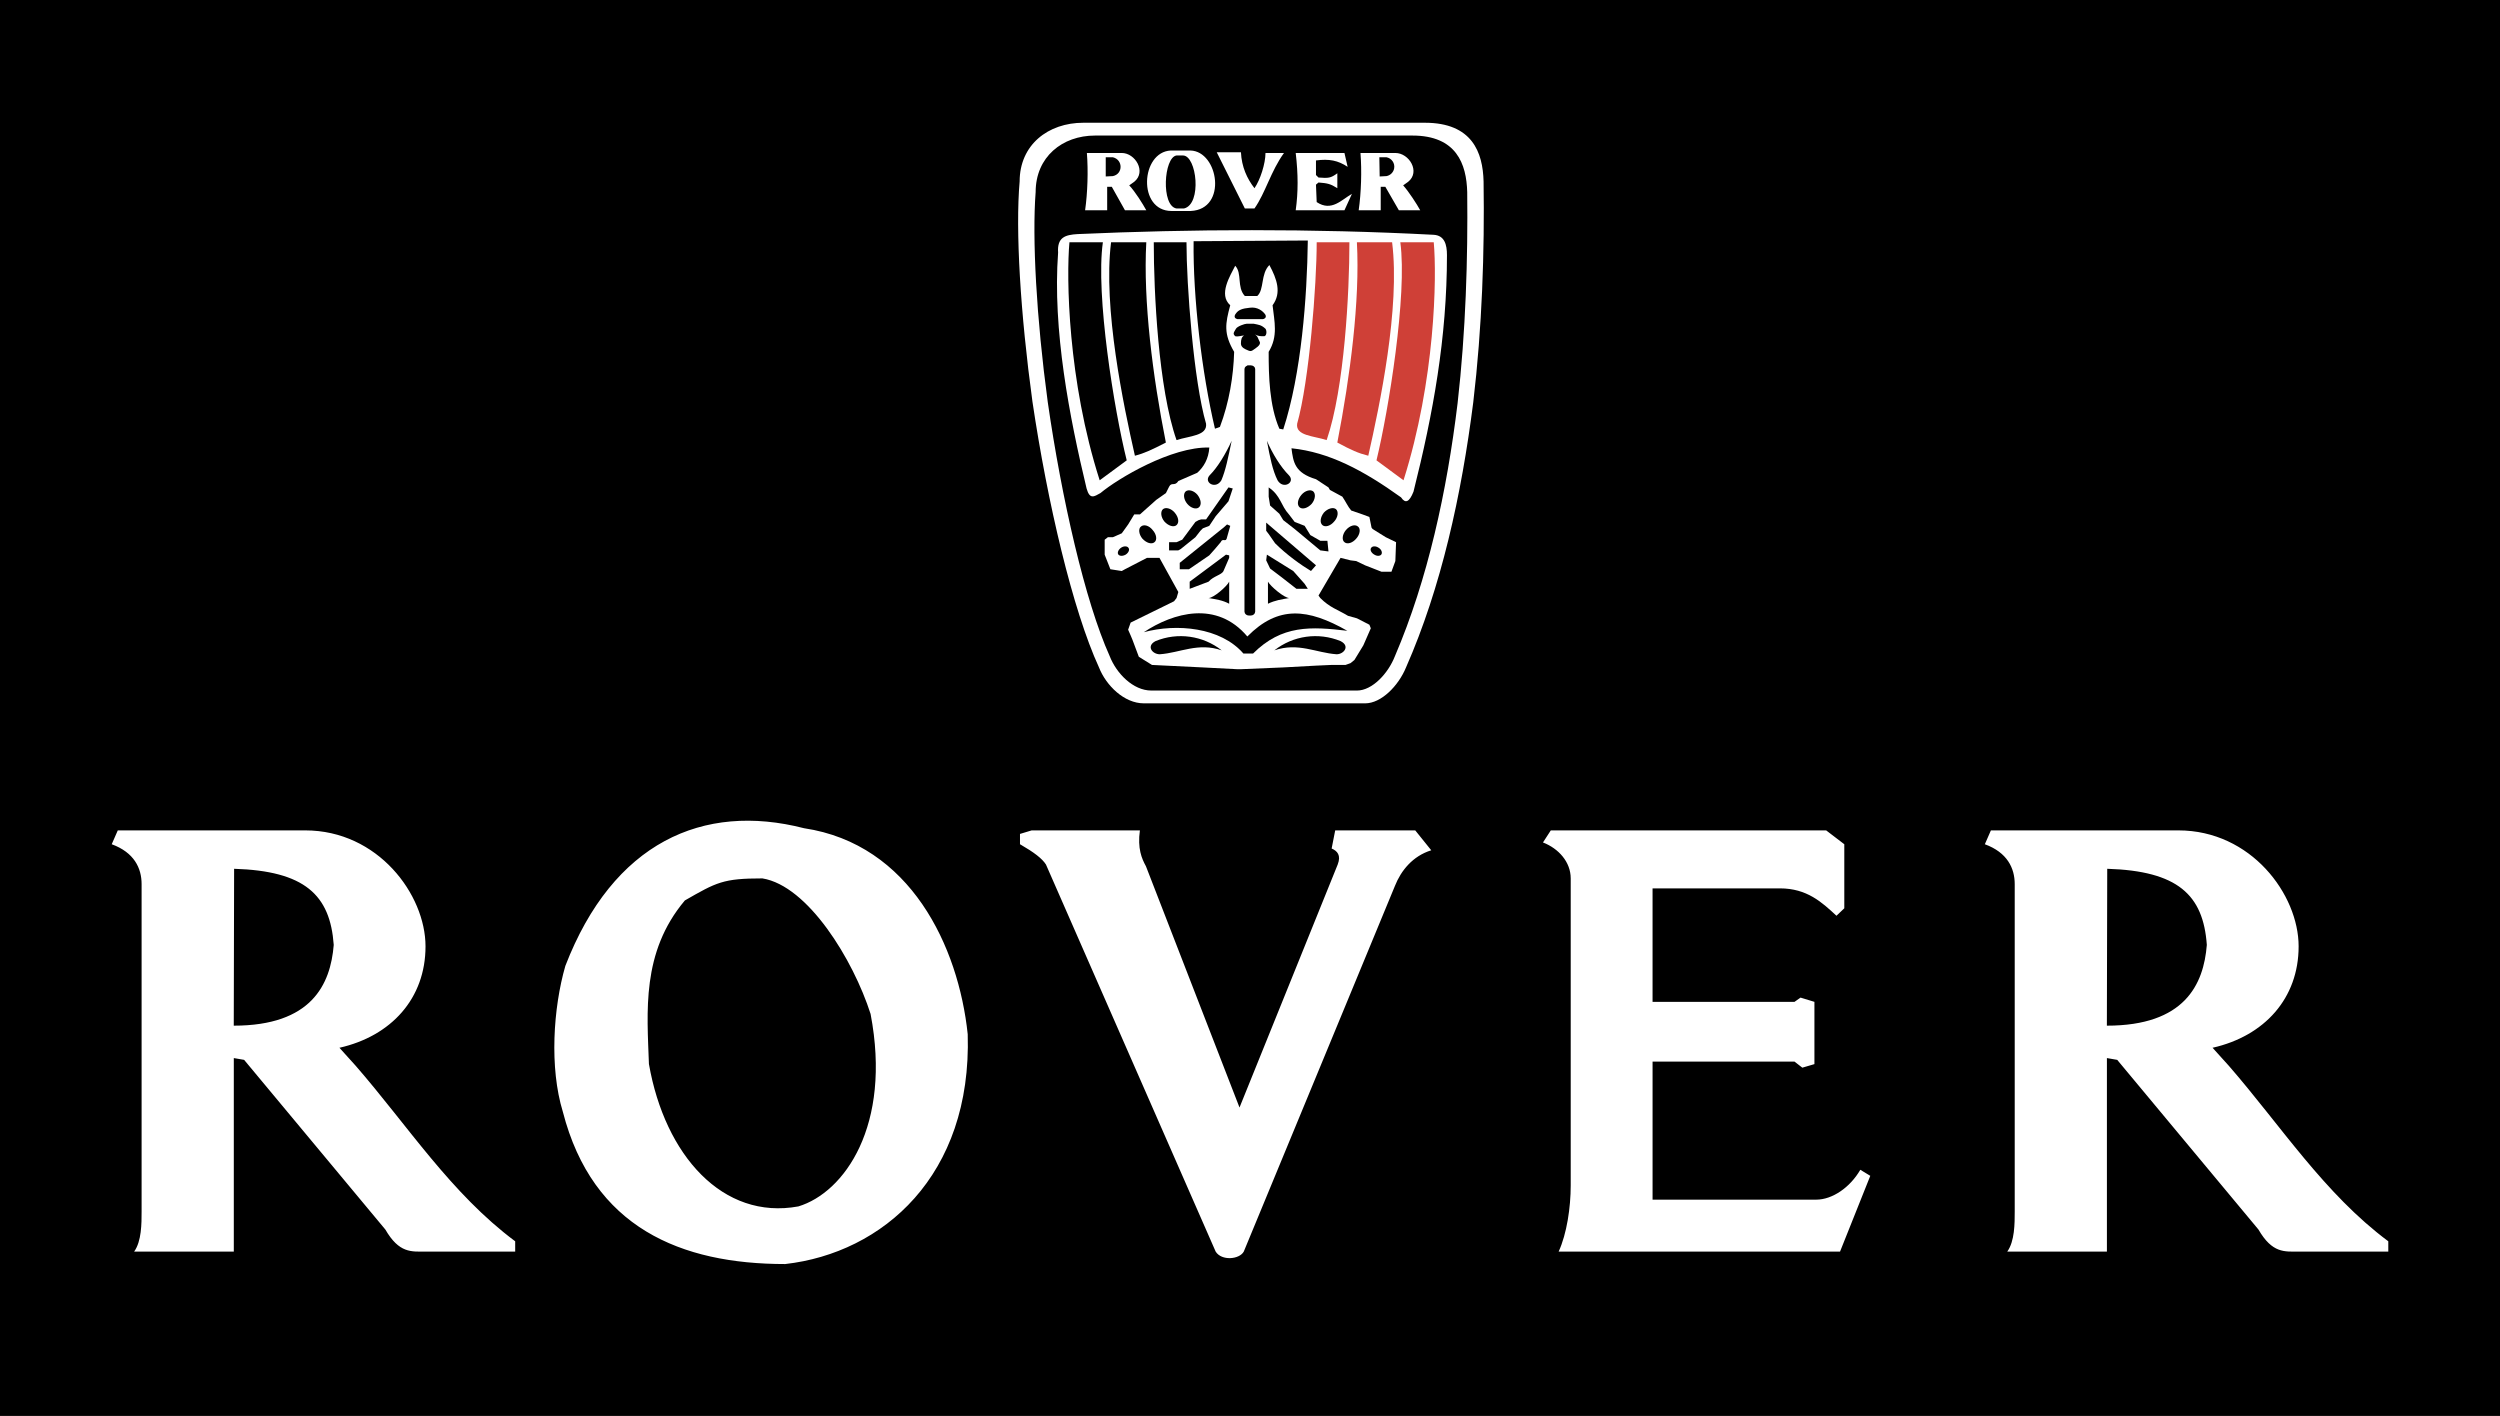
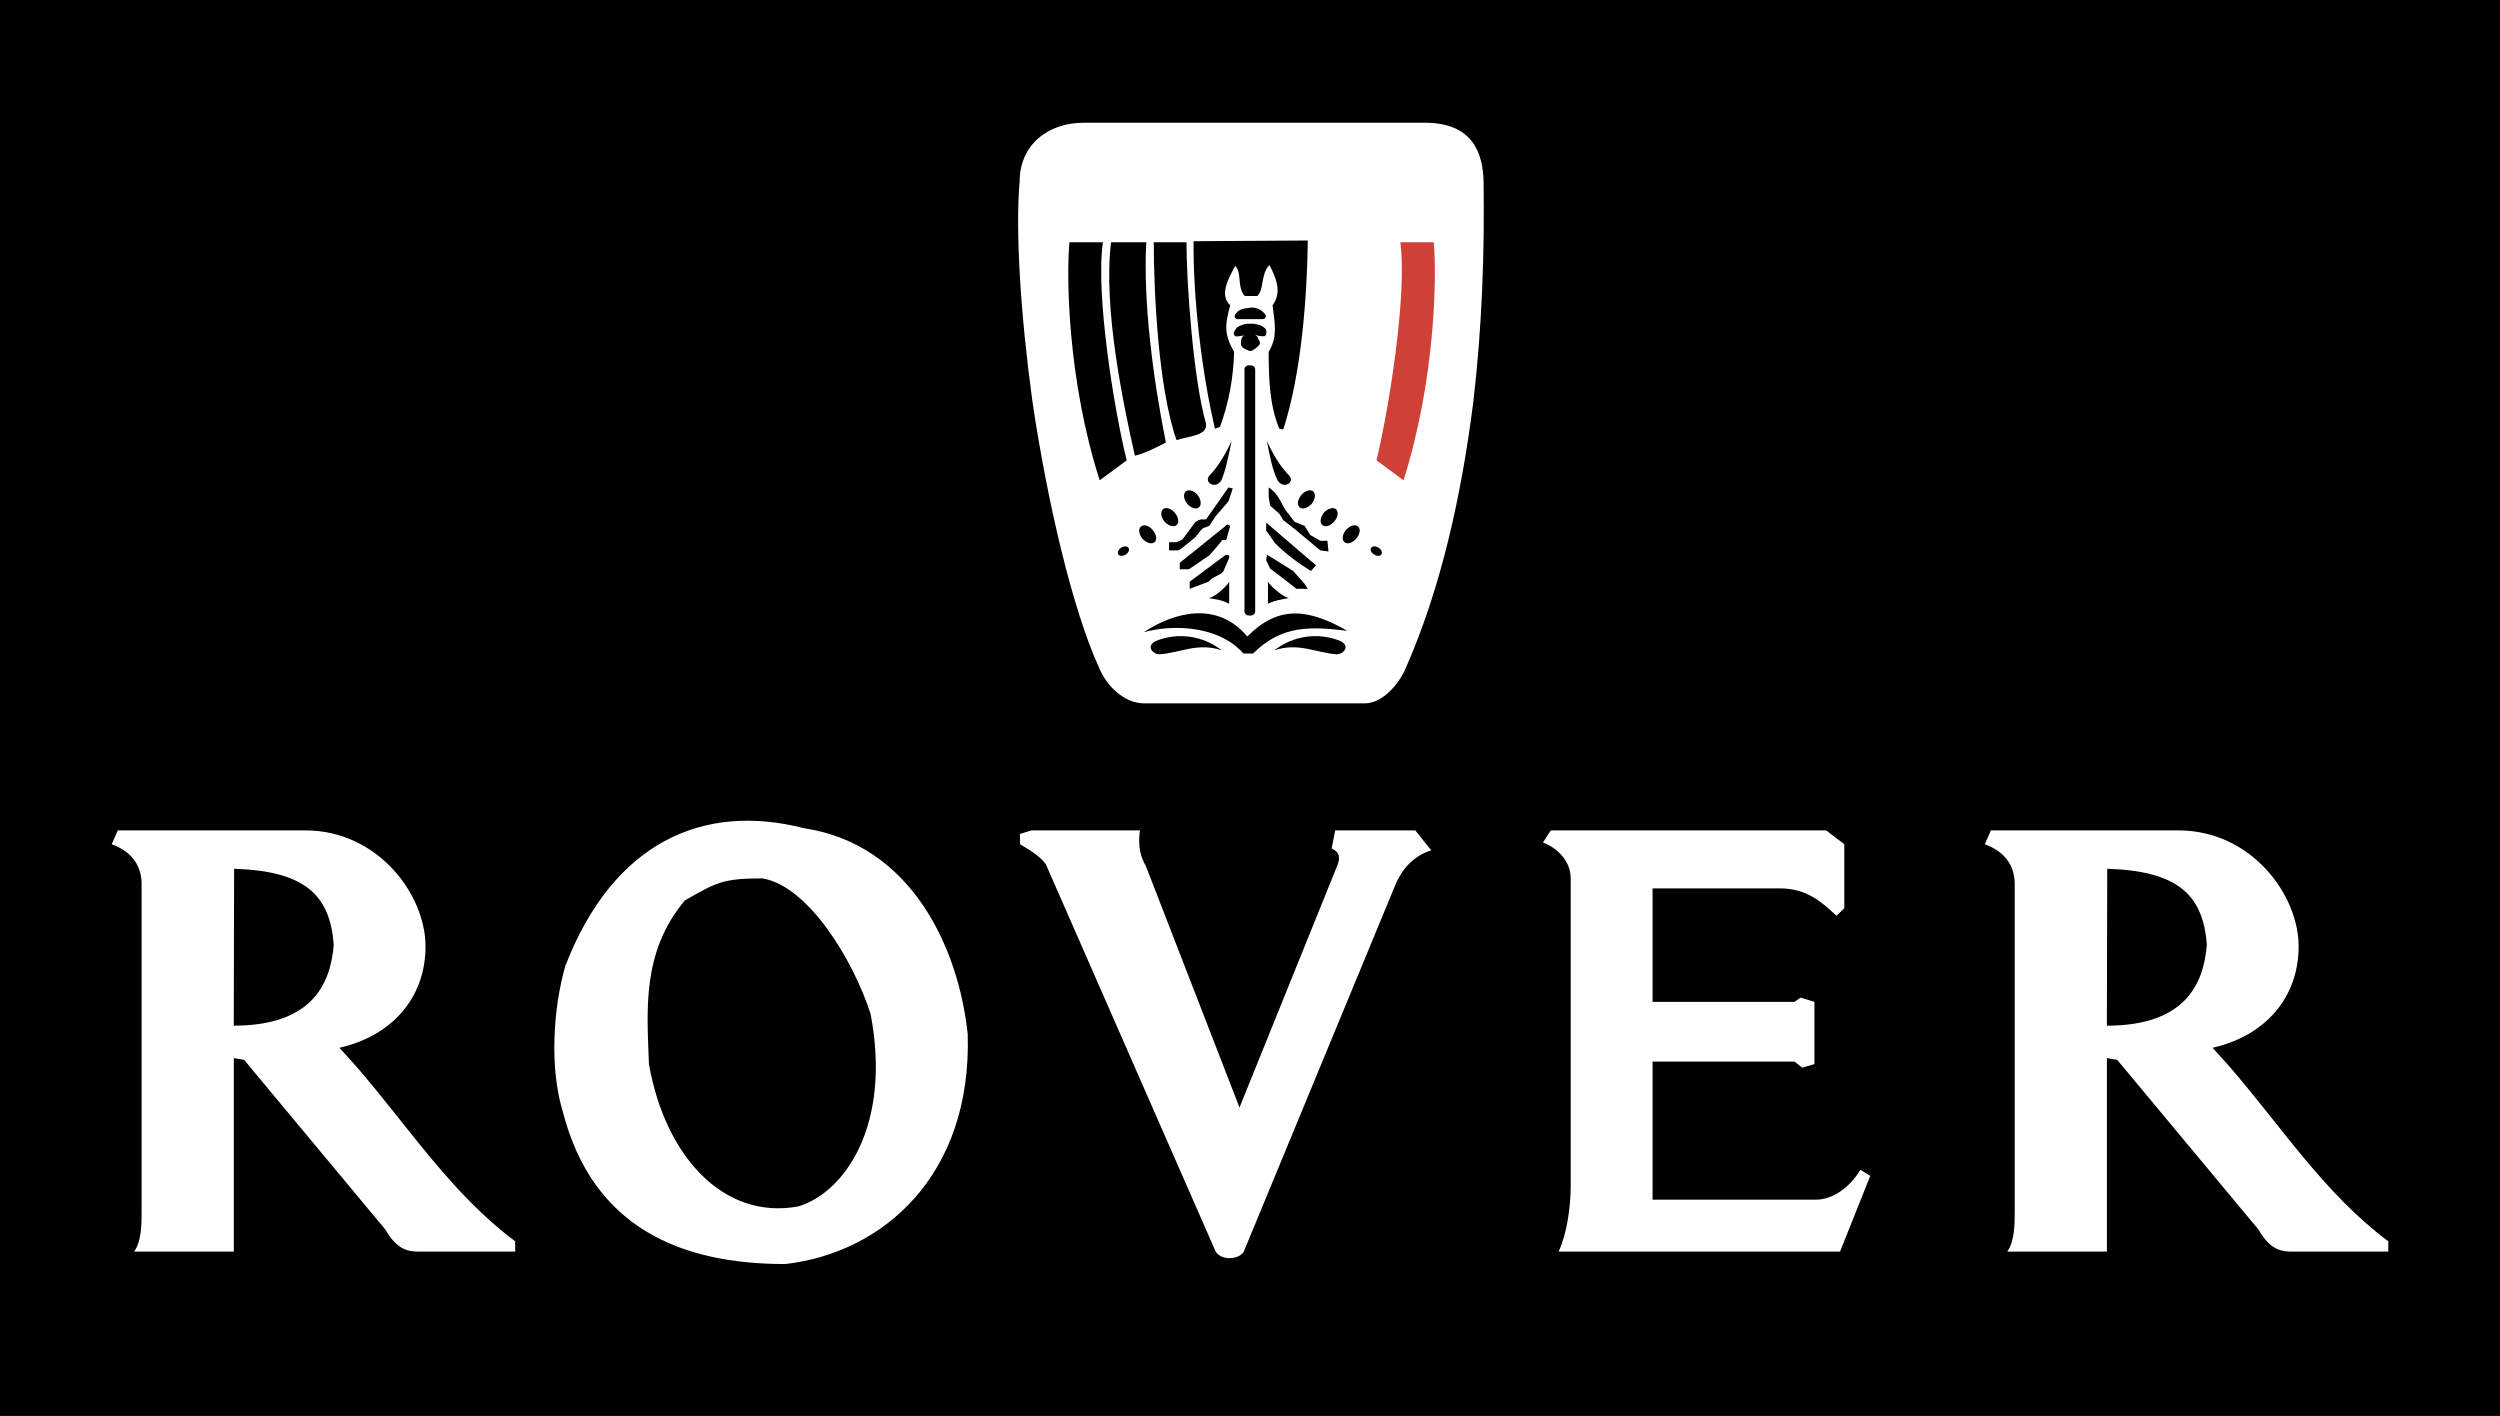
<svg xmlns="http://www.w3.org/2000/svg" id="Ebene_1" viewBox="0 0 2426.49 1374.32">
  <defs>
    <style>.cls-1{fill:#cf4037;}.cls-1,.cls-2,.cls-3,.cls-4{fill-rule:evenodd;}.cls-2{stroke:#000;stroke-miterlimit:33.89;stroke-width:2.8px;}.cls-3{fill:#fff;}</style>
  </defs>
  <path class="cls-4" d="M0,0h2426.49v1374.32H0V0Z" />
  <path class="cls-3" d="M546.29,1079.08c-13.13-42.81-9.33-100.81,2.43-141.58,46.26-119.81,133.64-158.83,231.7-133.63,103.24,15.52,149.87,114.65,158.84,199.94,4.14,137.43-82.53,212.35-177.14,223.07-101.19,0-186.83-35.24-215.83-147.8h0ZM629.85,1032.82c-1.72-50.44-7.6-108.44,34.88-158.85,30.74-17.6,36.95-21.4,75.28-21.4,44.2,7.25,88.05,78.73,104.98,131.58,20.71,108.41-25.56,173.34-70.1,186.79-73.2,13.48-129.49-49.38-145.03-138.12h0ZM130.19,1214.79c7.25-10,7.25-27.29,7.25-39.01v-317.68c0-15.52-7.25-30.73-29-38.68l5.88-13.45h181.98c70.44,0,116.71,62.14,116.71,112.58s-33.15,87.01-83.56,98.41l15.89,17.6c50.41,58.01,92.55,123.98,154.7,170.23v10h-87.01c-13.8,0-25.55,1.75-39.01-21.4l-137.08-164.7-10.01-1.73v187.83h-96.73ZM226.88,995.51l.35-152.27c68.36,2.08,93.23,25.2,96.69,73.89-3.13,38.69-21.78,78.38-97.04,78.38ZM1948.23,1214.79c7.25-10,7.25-27.29,7.25-39.01v-317.68c0-15.52-7.25-30.73-29-38.68l5.88-13.45h181.98c70.45,0,116.7,62.14,116.7,112.58s-33.14,87.01-83.54,98.41l15.89,17.6c50.41,58.01,92.54,123.98,154.68,170.23v10h-87.01c-13.8,0-25.54,1.75-39.01-21.4l-137.09-164.7-10-1.73v187.83h-96.72ZM2044.92,995.51l.35-152.27c68.36,2.08,93.23,25.2,96.66,73.89-3.09,38.69-21.72,78.38-97.01,78.38ZM1179.92,1214.79l-164.72-375.7c-3.79-5.85-11.39-11.72-25.2-19.69v-10l11.4-3.45h104.98c-2.43,17.6,1.73,27.29,5.88,34.86l90.8,234.14,95.31-235.87c3.45-8.96-.35-13.13-5.88-15.52l3.45-17.6h77.69l15.55,19.32c-17.96,5.53-29.36,19.69-35.24,34.53l-146.74,354.97c-4.16,7.6-21.43,9.31-27.29,0h0ZM1512.81,1214.79c7.92-17.25,11.72-42.81,11.72-64.21v-298.01c0-15.89-11.72-29-26.93-34.88l7.6-11.72h267.27l17.6,13.45v62.16l-7.6,7.25c-14.16-13.13-28.65-26.58-54.89-26.58h-123.61v110.14h137.78l5.85-4.12,13.48,4.12v60.44l-11.75,3.45-7.57-5.88h-137.78v133.98h158.83c15.55,0,32.8-11.72,42.81-29l9.68,5.88-29.36,73.54h-273.12s0-.01,0-.01Z" />
  <path class="cls-4" d="M1103.96,695.1c-20.38,0-38.68-17.61-46.26-35.91-26.94-58.01-53.19-167.47-68.38-269.68-12.43-89.44-17.61-174.04-13.46-223.07,0-37.29,29.7-59.74,65.6-59.74h351.86c49.04,0,59.75,29.7,60.78,59.74.71,70.44-1.73,147.79-11.05,224.1-11.72,93.58-32.8,187.5-69.05,268.64-7.6,18.3-25.2,35.91-42.13,35.91h-227.9Z" />
  <path class="cls-3" d="M1110.17,682.66c-18.99,0-36.6-17.26-43.5-34.86-25.55-55.59-50.06-160.23-64.58-257.94-11.74-85.64-16.58-166.78-12.43-213.74,0-35.56,27.63-56.98,61.81-56.98h331.48c45.93,0,56.29,28.66,57,56.98,1.01,67.68-1.39,141.58-10.03,214.43-11.4,89.78-31.06,179.57-65.25,257.26-7.25,17.61-23.84,34.86-39.71,34.86h-214.81Z" />
-   <path class="cls-4" d="M1117.42,670.24c-17.61,0-33.84-16.58-40.4-33.5-23.81-52.83-46.61-152.97-60.08-246.54-11.06-81.84-15.2-159.19-11.75-203.73,0-34.19,25.9-54.9,57.68-54.9h308.01c42.84,0,52.49,27.63,53.2,54.9.69,64.23-1.39,135.02-9.33,204.77-10.36,85.64-29,171.28-60.8,245.52-6.56,16.93-22.09,33.5-36.94,33.5h-199.59Z" />
-   <path class="cls-3" d="M1200.99,649.53l-33.5-1.73-49.38-2.41-12.78-7.94-6.21-16.58-1.73-4.14-2.43-5.53,2.43-6.91,37.29-18.3,4.84-2.41,2.43-3.11,1.73-5.86-18.3-33.15h-12.1l-21.4,11.05-3.11,1.73-11.05-1.73-5.53-14.15v-14.51l3.11-2.43h4.84l8.64-3.79,6.21-8.64,5.88-9.68h5.53l15.89-14.16,9.33-6.55,3.11-6.21c2.41-4.84,5.53,0,8.98-5.53l18.3-7.94c6.21-5.53,11.05-13.48,11.74-24.53-36.6-1.04-88.74,30.04-105.66,44.2-6.21,3.45-10.35,6.55-13.48-4.49-16.56-69.06-33.15-154.02-27.63-228.94-1.04-14.85,6.91-17.26,19-17.95,109.45-4.84,226.5-5.53,345.64.69,10.36.69,12.79,9.33,12.79,19.69,0,80.45-13.48,154-32.48,229.63-4.12,10.36-7.92,11.75-12.09,5.53-36.6-26.24-69.74-43.85-106.34-47.65,1.73,13.46,3.09,23.83,23.81,30.04l12.09,7.94,1.39,2.43,12.09,6.56c3.11,4.49,5.53,10.01,8.64,13.46l11.05,3.8,6.56,2.43,2.08,10.35,1.04,1.37,12.76,7.94,10,4.84-.69,18.3-3.8,10.36h-9.68l-15.89-6.21-8.61-4.14-5.55-.69-9.65-2.43-21.4,36.6,1.73,2.41c9.33,9.33,16.56,11.06,26.93,17.28l8.64,2.41,12.09,6.21,1.36,3.46-7.25,16.56-8.64,14.16-3.8,3.11-4.81,1.73h-13.48l-15.2.69-31.76,1.73-41.09,1.73h-3.45s0-.01,0-.01Z" />
+   <path class="cls-3" d="M1200.99,649.53l-33.5-1.73-49.38-2.41-12.78-7.94-6.21-16.58-1.73-4.14-2.43-5.53,2.43-6.91,37.29-18.3,4.84-2.41,2.43-3.11,1.73-5.86-18.3-33.15l-21.4,11.05-3.11,1.73-11.05-1.73-5.53-14.15v-14.51l3.11-2.43h4.84l8.64-3.79,6.21-8.64,5.88-9.68h5.53l15.89-14.16,9.33-6.55,3.11-6.21c2.41-4.84,5.53,0,8.98-5.53l18.3-7.94c6.21-5.53,11.05-13.48,11.74-24.53-36.6-1.04-88.74,30.04-105.66,44.2-6.21,3.45-10.35,6.55-13.48-4.49-16.56-69.06-33.15-154.02-27.63-228.94-1.04-14.85,6.91-17.26,19-17.95,109.45-4.84,226.5-5.53,345.64.69,10.36.69,12.79,9.33,12.79,19.69,0,80.45-13.48,154-32.48,229.63-4.12,10.36-7.92,11.75-12.09,5.53-36.6-26.24-69.74-43.85-106.34-47.65,1.73,13.46,3.09,23.83,23.81,30.04l12.09,7.94,1.39,2.43,12.09,6.56c3.11,4.49,5.53,10.01,8.64,13.46l11.05,3.8,6.56,2.43,2.08,10.35,1.04,1.37,12.76,7.94,10,4.84-.69,18.3-3.8,10.36h-9.68l-15.89-6.21-8.61-4.14-5.55-.69-9.65-2.43-21.4,36.6,1.73,2.41c9.33,9.33,16.56,11.06,26.93,17.28l8.64,2.41,12.09,6.21,1.36,3.46-7.25,16.56-8.64,14.16-3.8,3.11-4.81,1.73h-13.48l-15.2.69-31.76,1.73-41.09,1.73h-3.45s0-.01,0-.01Z" />
  <path class="cls-4" d="M1206.86,634.33c-22.1-25.55-64.91-29.35-96.69-20.71,28.66-18.99,70.79-31.08,100.49,4.15,30.04-30.39,58.71-27.29,97.04-5.53-35.24-4.15-63.53-5.88-91.51,22.1h-9.33Z" />
  <path class="cls-4" d="M1236.89,631.23c18.23-14.36,42.77-17.79,64.24-8.98,9.65,4.84,3.11,12.78-3.8,12.78-20.04-1.39-37.29-11.74-60.44-3.8h0ZM1185.79,631.23c-18.22-14.36-42.77-17.79-64.23-8.98-9.33,4.84-3.11,12.78,4.14,12.78,19.69-1.39,37.3-11.74,60.09-3.8ZM1173.01,580.46c4.84,0,17.95-11.39,20.03-15.89v21.41c-6.55-3.45-12.07-4.14-20.03-5.53ZM1251.4,580.46c-4.84,0-18.31-11.39-20.73-15.89v21.41c7.25-3.45,12.78-4.14,20.73-5.53ZM1154.71,571.49v-6.91l31.08-23.14,4.14-3.1,3.11.69v2.41l-5.53,12.78c-1.73,3.8-9.68,4.84-14.5,10.36l-5.53,2.08-12.78,4.84h0ZM1258.3,571.49l-14.14-11.05-11.4-8.64-3.8-7.94.69-5.53,25.55,15.87,11.05,12.44,3.11,4.84h-11.06ZM1272.45,554.21c-9.33-5.53-23.81-15.87-34.86-26.93l-6.23-8.98-2.4-3.1v-7.94l48.34,41.43-4.85,5.51h0ZM1145.05,552.5v-6.21l40.75-32.8,1.73-1.37,3.45-3.1,3.11,1.37-3.11,11.05c-1.04,5.88-4.14,0-6.21,4.84l-5.53,6.56-5.53,6.21-19.69,13.46h-8.98ZM1134.69,534.19v-7.94h7.25l3.11-1.37,2.41-1.04,12.79-17.26,3.1-1.73,2.41-.7h4.84l21.75-31.08,4.15,1.04-4.15,12.44-12.43,14.5-6.21,9.33-6.23,2.41-2.41,2.43-4.82,6.2-14.16,11.4-2.43,1.37h-8.98,0ZM1281.45,534.19l-24.88-20.73-11.05-8.62-3.8-6.21-8.96-7.94-1.39-8.64v-8.98c11.75,7.94,11.75,17.61,19.69,26.24l5.53,7.25,9.68,3.8,5.53,8.98,9.68,5.53h6.89l1.04,10.36-7.94-1.04h0ZM1240,466.17c-4.84-9.68-7.25-21.76-10.36-38.34,5.53,12.78,13.48,25.56,21.4,33.5,6.58,6.91-5.51,14.16-11.04,4.84ZM1185.45,466.17c4.14-9.68,6.56-21.76,10.01-38.34-5.88,12.78-13.46,25.56-21.4,33.5-6.23,6.91,5.86,14.16,11.39,4.84ZM1067.35,466.17c-31.08-97.03-32.45-197.18-29.35-231.02h32.45c-7.25,50.76,11.05,163.33,23.14,211.67l-26.24,19.35h0Z" />
  <path class="cls-4" d="M1101.54,442.33c-11.05-48.69-31.08-143.64-23.14-207.18h34.19c-3.11,56.98,6.21,130.18,18.99,194.4-13.46,6.91-20.71,10.36-30.04,12.78ZM1141.94,427.15c-17.61-50.08-22.1-143.65-22.1-191.99h31.76c0,41.09,6.91,134.67,19,176.1,1.37,11.75-15.89,11.75-28.66,15.89h0Z" />
  <path class="cls-1" d="M1362.25,466.17c30.73-97.03,32.45-197.18,29.34-231.02h-32.45c6.91,50.76-11.4,163.33-23.13,211.67l26.24,19.35h0Z" />
-   <path class="cls-1" d="M1328.05,442.33c11.05-48.69,31.08-143.64,23.13-207.18h-34.18c3.09,56.98-6.56,130.18-19,194.4,13.49,7.26,20.38,10.36,30.05,12.78ZM1287.65,427.15c17.28-50.08,22.09-143.65,22.09-191.99h-31.76c0,41.09-7.25,134.67-18.97,176.1-1.73,11.75,15.89,11.75,28.65,15.89h0Z" />
  <path class="cls-4" d="M1179.24,416.1c-12.78-54.21-21.41-127.77-20.73-181.98l110.85-.69c-.71,54.9-6.23,129.49-23.84,183.37l-3.8-.7c-9.65-22.44-10.36-50.76-10.36-74.59,9.33-15.19,5.53-29.35,3.8-45.23,8.99-12.09,4.15-25.55-3.09-39.03-8.64,8.64-4.84,23.83-11.76,30.04h-12.09c-7.94-8.64-2.41-22.1-9.33-29.35-4.82,9.68-16.56,27.98-4.82,38.34-4.84,17.95-6.56,27.63,3.8,45.23-.69,23.83-4.84,49.04-13.81,72.86l-4.82,1.73h0Z" />
  <path class="cls-4" d="M1210.65,339.78c-1.73-.69-6.21-2.43-6.21-6.21,0-4.14.69-6.55,3.11-7.94-2.43,0-5.53,1.39-8.64.7-2.41-2.43-1.73-3.11.7-7.26,1.37-2.41,8.62-4.84,10.35-4.84h6.91c4.85,1.04,7.25,1.04,11.37,4.84,1.39,1.73,1.39,6.56-1.01,7.26-4.51,0-5.53,0-9.34-1.73,3.11,1.73,3.11,4.14,4.82,7.25,1.39,3.11-4.14,6.21-6.55,7.94-2.41,1.71-3.79.69-5.53-.01h0ZM1200.99,309.74c-4.49-1.04-2.08-4.84-1.37-5.53,2.43-3.46,6.21-4.84,13.46-5.53,7.25-1.04,12.78,3.1,15.17,6.9,1.39,3.11-1.73,4.14-2.41,4.14h-24.85Z" />
  <path class="cls-3" d="M1137.1,204.78c-33.15,0-30.04-57.33-.69-58.7h18.99c27.29.69,36.26,56.98.35,58.7h-18.65,0ZM1053.2,204.08c2.41-16.93,3.1-38.34,1.73-55.6h33.84c13.13,0,24.16,18.3,12.09,27.98l-4.84,3.45c5.88,6.21,13.13,17.96,16.58,24.18h-20.71l-12.78-22.79h-4.49v22.79h-21.41,0ZM1073.22,171.28v-18.65h6.91c10,2.43,10,16.23,0,18.3l-6.91.35ZM1318.74,204.08c2.41-16.93,3.11-38.34,1.73-55.6h33.84c13.48,0,24.53,18.3,12.44,27.98l-4.84,3.45c5.53,6.21,13.13,17.96,16.56,24.18h-20.73l-13.13-22.79h-4.49v22.79h-21.39ZM1339.1,171.28c0-6.56-.32-12.44-.32-18.65h6.89c5.05.92,8.41,5.76,7.49,10.81-.69,3.81-3.68,6.8-7.49,7.49l-6.56.35ZM1257.61,204.08c2.44-17.61,2.44-34.88,0-55.6h47.31l3.09,13.46c-9.33-6.21-17.94-7.94-30.73-6.21v14.15l2.44,2.43c9.65.69,11.72.69,18.29-4.14v14.5c-6.56-4.15-9.33-4.84-18.29-5.53l-2.44,2.08.69,16.93c14.51,9.66,24.19-2.43,34.2-7.95l-7.25,15.89h-47.31ZM1141.94,202.35c-15.2-2.43-12.43-49.73,0-51.45h6.21c13.46,0,18.64,47.3,1.02,51.45h-7.24ZM1208.24,202.35l-27.28-54.56h23.49c.69,14.15,5.88,25.55,13.13,34.88,5.53-7.95,10.69-23.83,10.69-34.19h17.96c-12.76,17.61-17.96,38.68-28.65,53.86h-9.34s0,.01,0,.01Z" />
  <path class="cls-2" d="M1212.04,356.02h2.08c1.37,0,2.76,1.04,2.76,2.08v235.49c0,1.39-1.39,2.43-2.76,2.43h-2.08c-1.37,0-2.76-1.04-2.76-2.43v-235.51c0-1.04,1.37-2.06,2.76-2.06Z" />
  <path class="cls-4" d="M1107.41,511.06c2.76-2.43,7.94-1.04,11.39,3.45,3.8,4.14,4.49,9.68,1.73,11.74-2.76,2.43-7.94.69-11.74-3.45-3.45-4.15-4.14-9.68-1.37-11.74ZM1085.31,537.99c-1.04-1.73.34-4.84,3.1-6.56s5.88-1.37,6.9.34c1.39,1.73,0,4.84-2.76,6.56-3.1,1.74-6.2,1.39-7.24-.34ZM1340.83,537.99c1.04-1.73,0-4.84-3.09-6.56-2.76-1.73-5.88-1.37-6.91.34-1.36,1.73,0,4.84,3.11,6.56,2.75,1.74,5.88,1.39,6.89-.34ZM1318.05,511.06c-2.76-2.43-7.95-1.04-11.75,3.45-3.45,4.14-4.12,9.68-1.36,11.74,2.76,2.43,7.92.69,11.4-3.45,3.76-4.15,4.47-9.68,1.71-11.74ZM1128.82,494.14c2.76-2.08,7.94-.69,11.39,3.45,3.8,4.5,4.49,9.68,1.73,12.09s-7.94.69-11.74-3.45c-3.46-4.14-4.14-9.66-1.37-12.09ZM1296.65,494.14c-2.76-2.08-7.95-.69-11.75,3.45-3.45,4.5-4.12,9.68-1.36,12.09s7.92.69,11.37-3.45c3.79-4.14,4.49-9.66,1.74-12.09ZM1150.91,476.87c2.76-2.08,7.94-.69,11.39,3.45,3.46,4.49,4.15,9.66,1.39,12.09-2.76,2.41-7.94.69-11.39-3.45-3.45-4.15-4.14-9.66-1.39-12.09ZM1274.54,476.87c-2.76-2.08-7.92-.69-11.4,3.45-3.8,4.49-4.49,9.66-1.73,12.09,2.76,2.41,7.95.69,11.75-3.45,3.45-4.15,4.12-9.66,1.37-12.09Z" />
</svg>